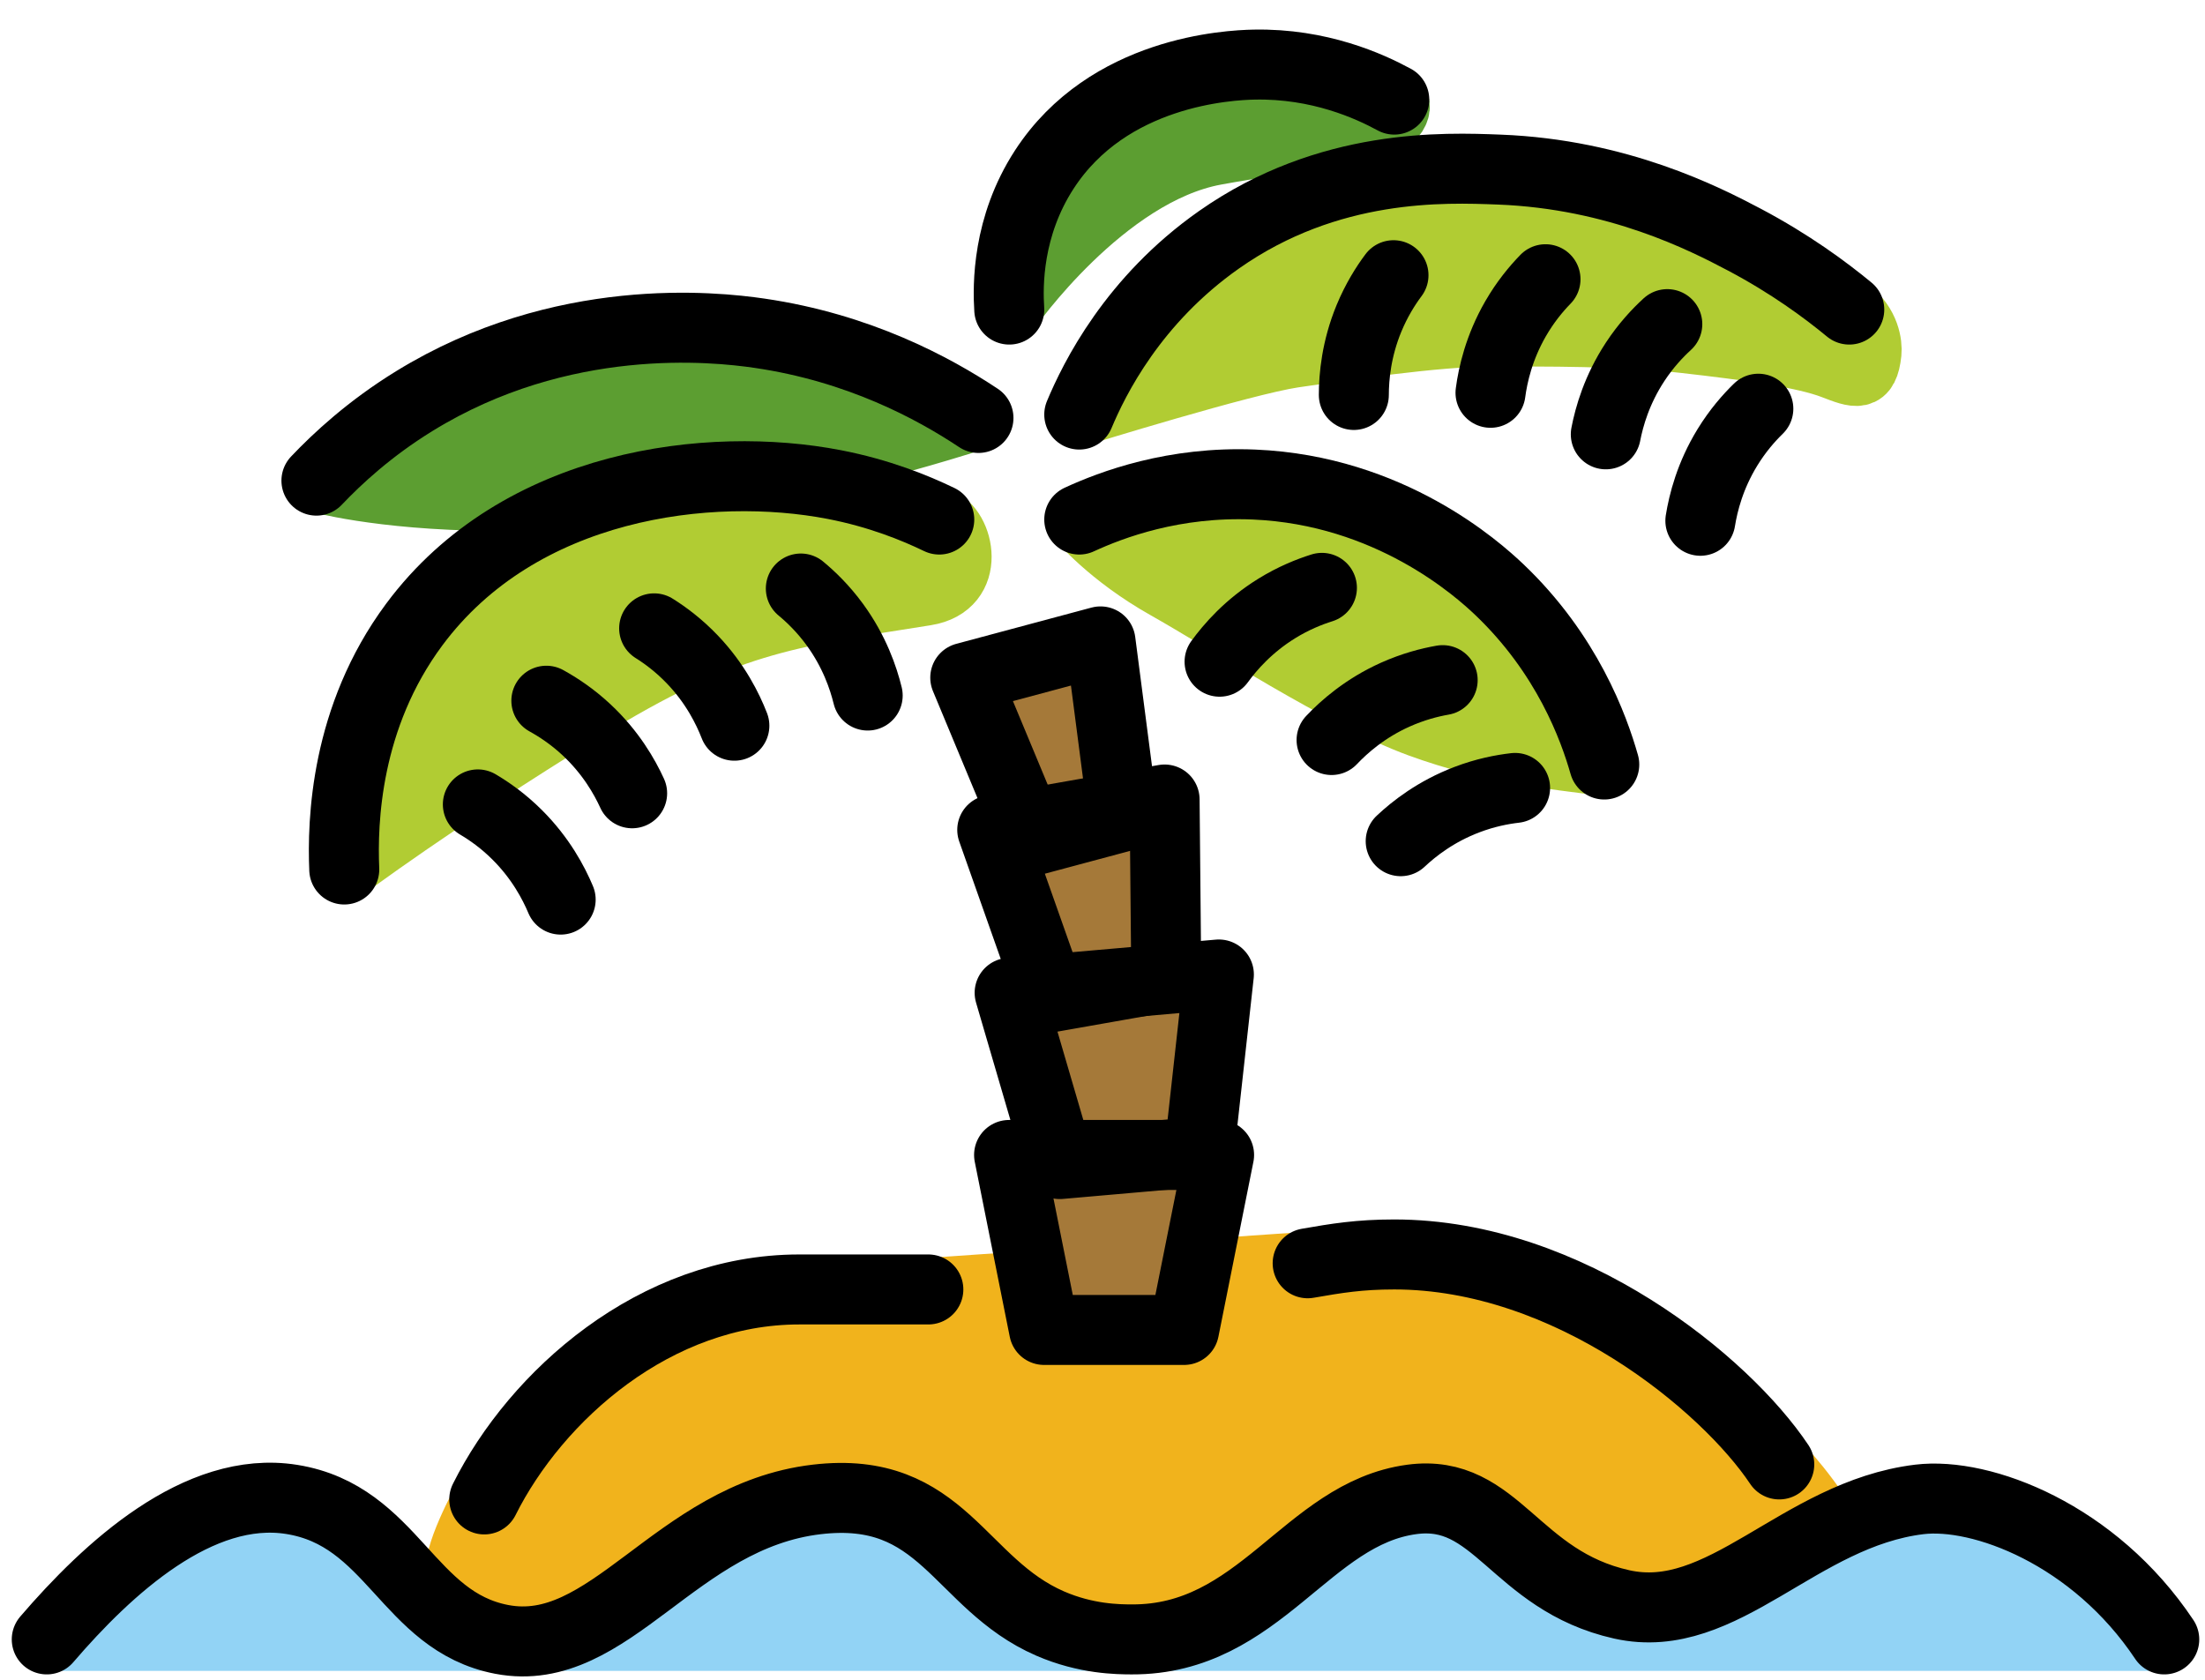
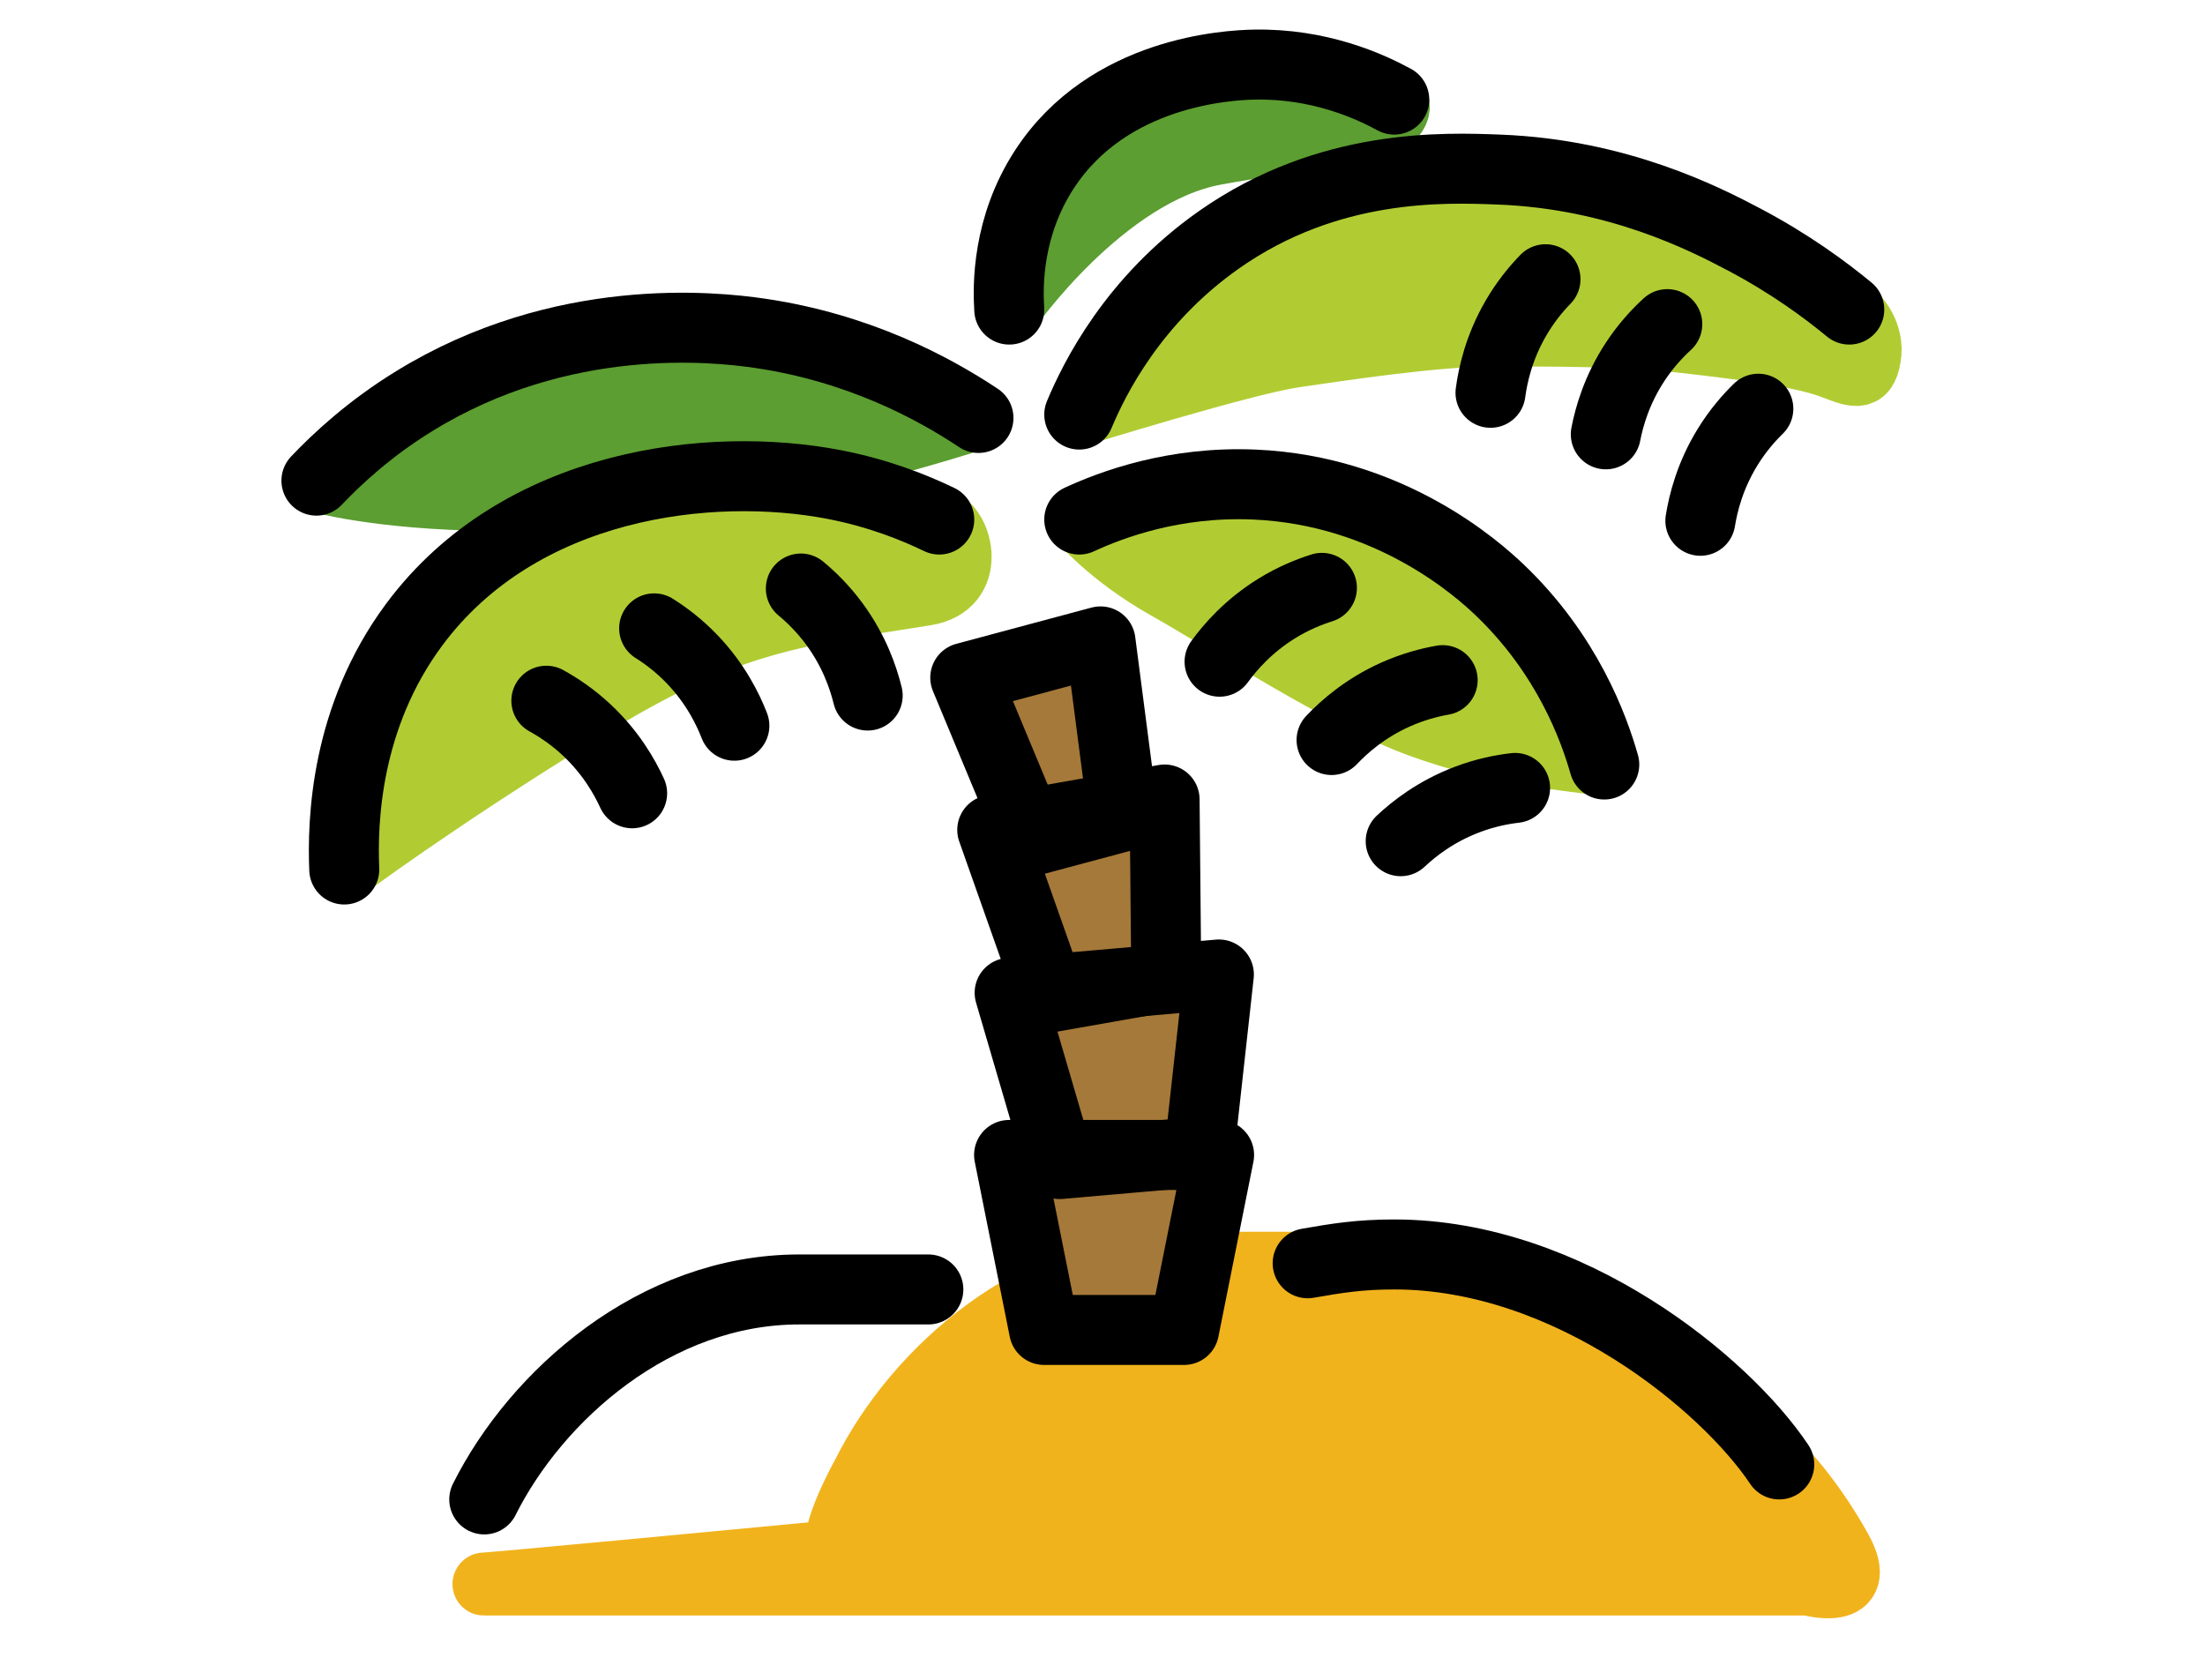
<svg xmlns="http://www.w3.org/2000/svg" xmlns:ns1="http://sodipodi.sourceforge.net/DTD/sodipodi-0.dtd" xmlns:ns2="http://www.inkscape.org/namespaces/inkscape" id="emoji" viewBox="0 0 63 48" version="1.1" ns1:docname="1F3DD.svg" width="63" height="48" ns2:version="1.0.2-2 (e86c870879, 2021-01-15)">
  <defs id="defs78" />
  <ns1:namedview pagecolor="#ffffff" bordercolor="#666666" borderopacity="1" objecttolerance="10" gridtolerance="10" guidetolerance="10" ns2:pageopacity="0" ns2:pageshadow="2" ns2:window-width="1920" ns2:window-height="1001" id="namedview76" showgrid="false" ns2:zoom="5.7638889" ns2:cx="39.12256" ns2:cy="48.87908" ns2:window-x="-9" ns2:window-y="-9" ns2:window-maximized="1" ns2:current-layer="emoji" />
  <g id="color" transform="translate(-4.164,-8.154)">
-     <path fill="#f1b31c" stroke="#f1b31c" stroke-linecap="round" stroke-linejoin="round" stroke-miterlimit="10" stroke-width="1.8" d="m 55,50 c -1.532,-2.298 -6,-6 -11,-6 -1,0 -1.648,0.107 -2.474,0.252 L 30.688,45 c -1.462,0 -2.839,0 -3.688,0 -4.123,0 -7.518,3.036 -9,6 0,0 -0.953,1.696 -0.755,2.23 C 17.346,53.502 18,53.417 18,53.417 h 37.833 c 0,0 1.75,0.5 0.917,-1 C 55.917,50.917 55,50 55,50 Z" id="path2" />
-     <path fill="#92d3f5" stroke="#92d3f5" stroke-linecap="round" stroke-linejoin="round" stroke-miterlimit="10" stroke-width="1.8" d="m 66,55 c -2,-3 -5.215,-4.218 -7,-4 -3.454,0.423 -5.605,3.647 -8.5,3 -3.069,-0.686 -3.567,-3.328 -6,-3 -3.005,0.405 -4.338,4.018 -8,4 C 36.114,54.998 35.196,54.993 34.167,54.546 31.556,53.411 31.111,50.575 27.5,51 c -4.053,0.477 -5.909,4.591 -9,4 -2.697,-0.516 -3.112,-3.538 -6,-4 -2.662,-0.426 -5.258,1.97 -7,4 z" id="path4" />
+     <path fill="#f1b31c" stroke="#f1b31c" stroke-linecap="round" stroke-linejoin="round" stroke-miterlimit="10" stroke-width="1.8" d="m 55,50 c -1.532,-2.298 -6,-6 -11,-6 -1,0 -1.648,0.107 -2.474,0.252 c -1.462,0 -2.839,0 -3.688,0 -4.123,0 -7.518,3.036 -9,6 0,0 -0.953,1.696 -0.755,2.23 C 17.346,53.502 18,53.417 18,53.417 h 37.833 c 0,0 1.75,0.5 0.917,-1 C 55.917,50.917 55,50 55,50 Z" id="path2" />
    <path fill="#5c9e31" stroke="#5c9e31" stroke-linecap="round" stroke-linejoin="round" stroke-miterlimit="10" stroke-width="1.8" d="m 44,11 c -0.69,-0.365 -2.14,-1.036 -4,-1 -0.721,0.014 -4.172,0.183 -6,3 -1.058,1.63 -1.045,3.316 -1,4 0,0 2.705,-3.876 5.896,-4.458 2.182,-0.398 3.456,-0.457 4.317,-0.646 C 44.109,11.7 44.264,11.139 44,11 Z" id="path6" />
    <path fill="#5c9e31" stroke="#5c9e31" stroke-linecap="round" stroke-linejoin="round" stroke-miterlimit="10" stroke-width="1.8" d="m 32.12,20.097 c -1.296,-0.862 -3.426,-2.007 -6.256,-2.421 -1.291,-0.189 -5.65,-0.654 -9.861,1.938 -1.276,0.785 -2.198,1.642 -2.798,2.274 0,0 6.985,2.029 18.915,-1.791" id="path8" />
    <path fill="#b1cc33" stroke="#b1cc33" stroke-linecap="round" stroke-linejoin="round" stroke-miterlimit="10" stroke-width="1.8" d="M 57,17 C 55.996,16.228 55.276,15.72 53.965,15.027 52.841,14.434 50.394,13.13 47,13 c -1.568,-0.06 -4.873,-0.194 -8,2 -2.466,1.73 -3.574,3.982 -4,5 0,0 4.708,-1.458 6.125,-1.667 1.417,-0.208 4.079,-0.605 5.625,-0.605 1.571,0 3.709,-0.02 5.542,0.188 1.833,0.208 3.413,0.424 4.238,0.742 0.671,0.259 0.977,0.384 1.063,-0.423 C 57.617,18.003 57.552,17.425 57,17 Z" id="path10" />
    <path fill="#b1cc33" stroke="#b1cc33" stroke-linecap="round" stroke-linejoin="round" stroke-miterlimit="10" stroke-width="1.8" d="m 50,30 c -0.299,-1.051 -1.058,-3.151 -3,-5 -0.619,-0.589 -3.124,-2.834 -7,-3 -2.297,-0.098 -4.081,0.576 -5,1 0,0 0.847,1.03 2.486,1.953 1.639,0.922 5.098,3.163 7.223,3.939 C 46.833,29.667 48.5,29.792 50,30" id="path12" />
    <path fill="#b1cc33" stroke="#b1cc33" stroke-linecap="round" stroke-linejoin="round" stroke-miterlimit="10" stroke-width="1.8" d="m 31,23 c -0.694,-0.224 -1.712,-0.751 -3,-1 -3.555,-0.686 -8.99,-0.052 -12,4 -1.968,2.65 -2.058,5.629 -2,7 0,0 2.547,-1.916 6.833,-4.555 4.039,-2.488 5.756,-2.676 9.782,-3.314 C 32.062,24.902 31.655,23.211 31,23 Z" id="path14" />
    <polygon fill="#a57939" stroke="none" stroke-linecap="round" stroke-linejoin="round" stroke-miterlimit="10" stroke-width="2" points="36.257,31.485 33.681,32.175 31.743,27.518 35.607,26.482 " id="polygon16" />
    <polygon fill="#a57939" stroke="none" stroke-linecap="round" stroke-linejoin="round" stroke-miterlimit="10" stroke-width="2" points="37.486,36.069 34.203,36.648 32.514,31.868 37.438,31 " id="polygon18" />
    <polygon fill="#a57939" stroke="none" stroke-linecap="round" stroke-linejoin="round" stroke-miterlimit="10" stroke-width="2" points="38.428,41.068 34.443,41.417 33.011,36.523 38.989,36 " id="polygon20" />
    <polygon fill="#a57939" stroke="none" stroke-linecap="round" stroke-linejoin="round" stroke-miterlimit="10" stroke-width="2" points="37.995,46.157 33.995,46.157 32.995,41.157 38.995,41.157 " id="polygon22" />
  </g>
  <g id="hair" />
  <g id="skin" />
  <g id="skin-shadow" />
  <g id="line" transform="translate(-4.164,-8.154)">
    <polygon fill="none" stroke="#000000" stroke-linecap="round" stroke-linejoin="round" stroke-miterlimit="10" stroke-width="2" points="36.257,31.485 33.681,32.175 31.743,27.518 35.607,26.482 " id="polygon28" />
    <polygon fill="none" stroke="#000000" stroke-linecap="round" stroke-linejoin="round" stroke-miterlimit="10" stroke-width="2" points="37.486,36.069 34.203,36.648 32.514,31.868 37.438,31 " id="polygon30" />
-     <path fill="none" stroke="#000000" stroke-linecap="round" stroke-linejoin="round" stroke-miterlimit="10" stroke-width="2" d="m 5.5,55 c 1.742,-2.03 4.338,-4.426 7,-4 2.888,0.462 3.303,3.484 6,4 3.091,0.591 4.947,-3.523 9,-4 3.611,-0.425 4.056,2.411 6.667,3.546 1.03,0.448 1.947,0.453 2.333,0.454 3.662,0.018 4.995,-3.595 8,-4 2.433,-0.328 2.931,2.314 6,3 2.895,0.647 5.046,-2.577 8.5,-3 1.785,-0.218 5,1 7,4" id="path32" />
    <path fill="none" stroke="#000000" stroke-linecap="round" stroke-linejoin="round" stroke-miterlimit="10" stroke-width="2" d="M 41.526,44.252 C 42.352,44.108 43,44 44,44 c 5,0 9.468,3.702 11,6" id="path34" />
    <path fill="none" stroke="#000000" stroke-linecap="round" stroke-linejoin="round" stroke-miterlimit="10" stroke-width="2" d="m 18,51 c 1.482,-2.964 4.877,-6 9,-6 0.849,0 2.226,0 3.688,0" id="path36" />
    <path fill="none" stroke="#000000" stroke-linecap="round" stroke-linejoin="round" stroke-miterlimit="10" stroke-width="2" d="m 14,33 c -0.058,-1.371 0.032,-4.35 2,-7 3.01,-4.052 8.445,-4.686 12,-4 1.288,0.249 2.311,0.667 3,1" id="path38" />
    <polygon fill="none" stroke="#000000" stroke-linecap="round" stroke-linejoin="round" stroke-miterlimit="10" stroke-width="2" points="38.428,41.068 34.443,41.417 33.011,36.523 38.989,36 " id="polygon40" />
    <path fill="none" stroke="#000000" stroke-linecap="round" stroke-linejoin="round" stroke-miterlimit="10" stroke-width="2" d="m 35,20 c 0.426,-1.018 1.534,-3.27 4,-5 3.127,-2.194 6.432,-2.06 8,-2 3.394,0.13 5.876,1.407 7,2 1.312,0.693 2.315,1.435 3,2" id="path42" />
    <path fill="none" stroke="#000000" stroke-linecap="round" stroke-linejoin="round" stroke-miterlimit="10" stroke-width="2" d="m 32.12,20.097 c -1.296,-0.862 -3.426,-2.007 -6.256,-2.421 -1.291,-0.189 -5.65,-0.654 -9.861,1.938 -1.276,0.785 -2.198,1.642 -2.798,2.274" id="path44" />
    <path fill="none" stroke="#000000" stroke-linecap="round" stroke-linejoin="round" stroke-miterlimit="10" stroke-width="2" d="m 44,11 c -0.713,-0.388 -2.14,-1.036 -4,-1 -0.721,0.014 -4.172,0.183 -6,3 -1.058,1.63 -1.045,3.316 -1,4" id="path46" />
    <path fill="none" stroke="#000000" stroke-linecap="round" stroke-linejoin="round" stroke-miterlimit="10" stroke-width="2" d="m 35,23 c 0.919,-0.424 2.703,-1.098 5,-1 3.876,0.166 6.381,2.411 7,3 1.942,1.849 2.701,3.949 3,5" id="path48" />
    <path fill="none" stroke="#000000" stroke-linecap="round" stroke-linejoin="round" stroke-miterlimit="10" stroke-width="2" d="M 28.955,28.029 C 28.832,27.527 28.577,26.77 28.015,26 27.687,25.551 27.34,25.215 27.045,24.971" id="path50" />
    <path fill="none" stroke="#000000" stroke-linecap="round" stroke-linejoin="round" stroke-miterlimit="10" stroke-width="2" d="M 25.146,28.891 C 24.959,28.41 24.607,27.692 23.95,27.003 23.566,26.6 23.178,26.312 22.854,26.109" id="path52" />
    <path fill="none" stroke="#000000" stroke-linecap="round" stroke-linejoin="round" stroke-miterlimit="10" stroke-width="2" d="m 22.225,30.822 c -0.215,-0.47 -0.608,-1.166 -1.305,-1.816 -0.406,-0.379 -0.811,-0.644 -1.146,-0.829" id="path54" />
-     <path fill="none" stroke="#000000" stroke-linecap="round" stroke-linejoin="round" stroke-miterlimit="10" stroke-width="2" d="M 20.183,33.86 C 19.983,33.384 19.612,32.676 18.936,32.004 18.542,31.612 18.146,31.334 17.817,31.14" id="path56" />
-     <path fill="none" stroke="#000000" stroke-linecap="round" stroke-linejoin="round" stroke-miterlimit="10" stroke-width="2" d="m 42.845,19.44 c 9e-4,-0.517 0.07,-1.313 0.434,-2.193 0.213,-0.513 0.47,-0.923 0.699,-1.229" id="path58" />
    <path fill="none" stroke="#000000" stroke-linecap="round" stroke-linejoin="round" stroke-miterlimit="10" stroke-width="2" d="m 46.75,19.378 c 0.068,-0.512 0.241,-1.292 0.717,-2.118 0.278,-0.481 0.587,-0.853 0.854,-1.127" id="path60" />
    <path fill="none" stroke="#000000" stroke-linecap="round" stroke-linejoin="round" stroke-miterlimit="10" stroke-width="2" d="m 50.044,20.565 c 0.098,-0.508 0.315,-1.276 0.839,-2.073 0.305,-0.464 0.636,-0.818 0.918,-1.076" id="path62" />
    <path fill="none" stroke="#000000" stroke-linecap="round" stroke-linejoin="round" stroke-miterlimit="10" stroke-width="2" d="m 52.746,23.035 c 0.082,-0.51 0.275,-1.286 0.773,-2.098 0.291,-0.474 0.609,-0.837 0.883,-1.104" id="path64" />
    <polygon fill="none" stroke="#000000" stroke-linecap="round" stroke-linejoin="round" stroke-miterlimit="10" stroke-width="2" points="37.995,46.157 33.995,46.157 32.995,41.157 38.995,41.157 " id="polygon66" />
    <path fill="none" stroke="#000000" stroke-linecap="round" stroke-linejoin="round" stroke-miterlimit="10" stroke-width="2" d="m 39.009,27.062 c 0.304,-0.418 0.826,-1.023 1.637,-1.523 0.473,-0.292 0.922,-0.472 1.287,-0.587" id="path68" />
    <path fill="none" stroke="#000000" stroke-linecap="round" stroke-linejoin="round" stroke-miterlimit="10" stroke-width="2" d="m 42.209,29.3 c 0.356,-0.375 0.952,-0.907 1.822,-1.297 0.507,-0.227 0.976,-0.348 1.352,-0.414" id="path70" />
    <path fill="none" stroke="#000000" stroke-linecap="round" stroke-linejoin="round" stroke-miterlimit="10" stroke-width="2" d="m 44.184,32.191 c 0.377,-0.354 1.003,-0.85 1.894,-1.188 0.519,-0.198 0.994,-0.29 1.374,-0.334" id="path72" />
  </g>
</svg>